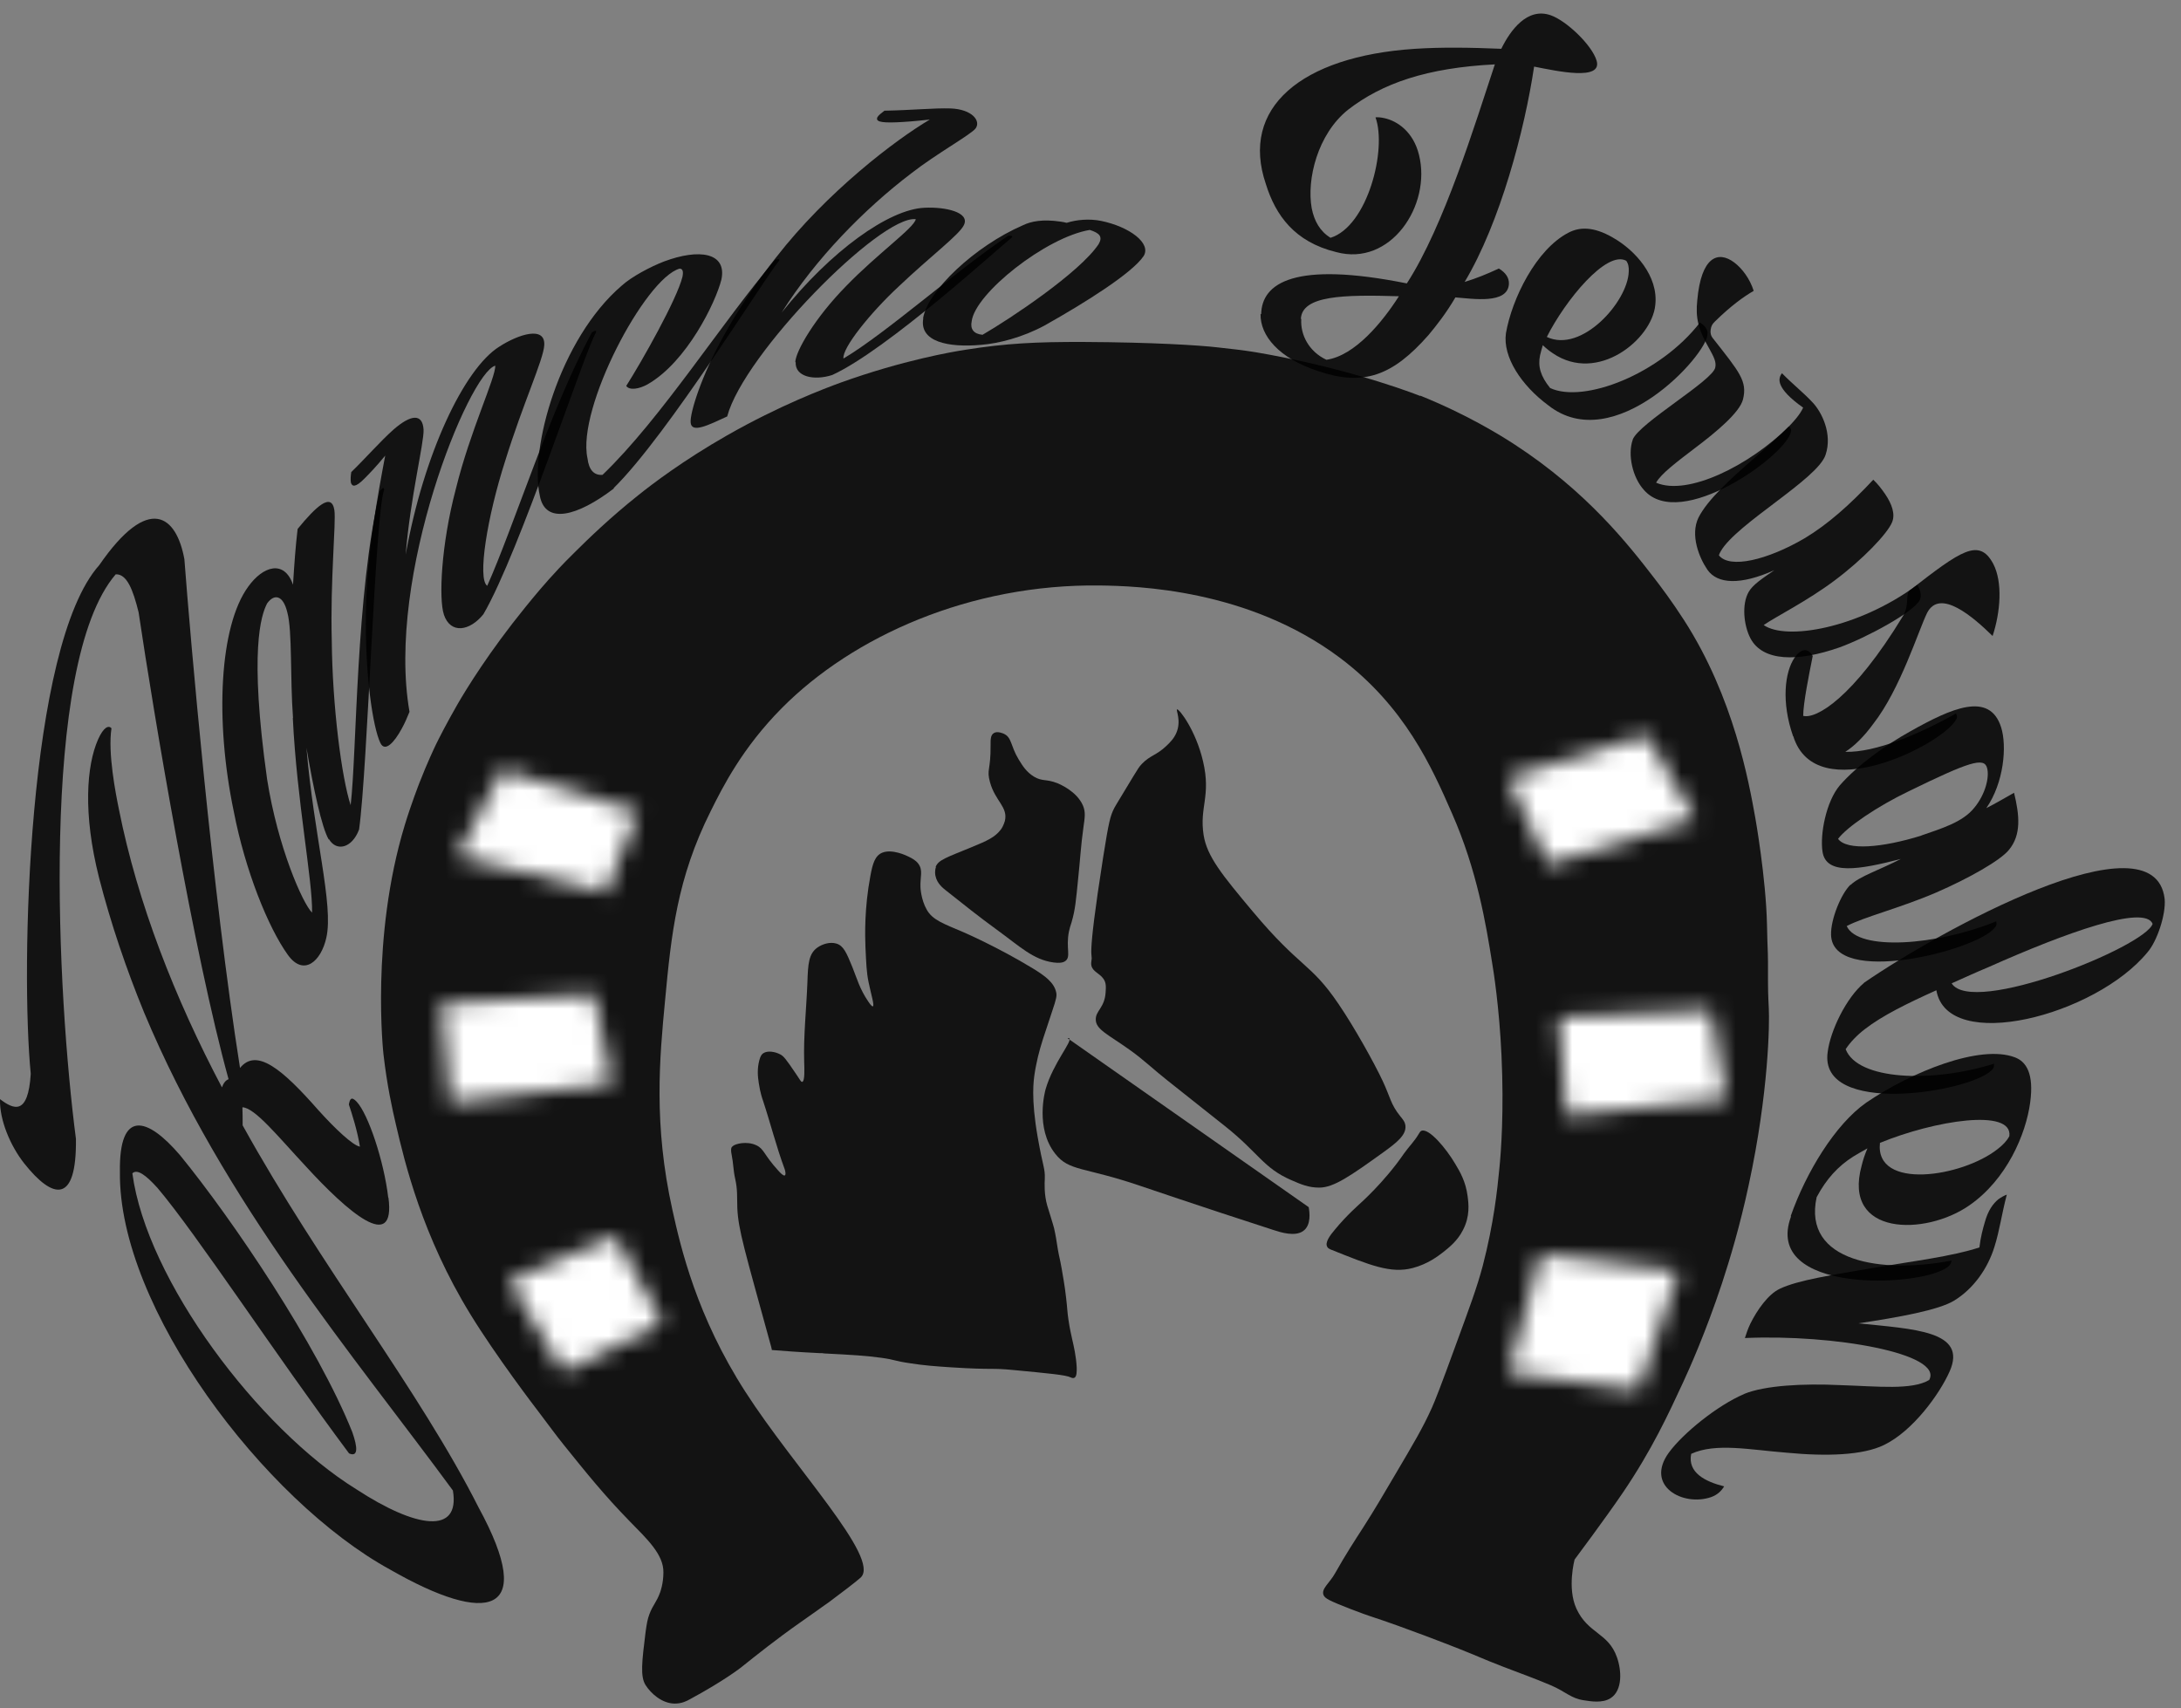
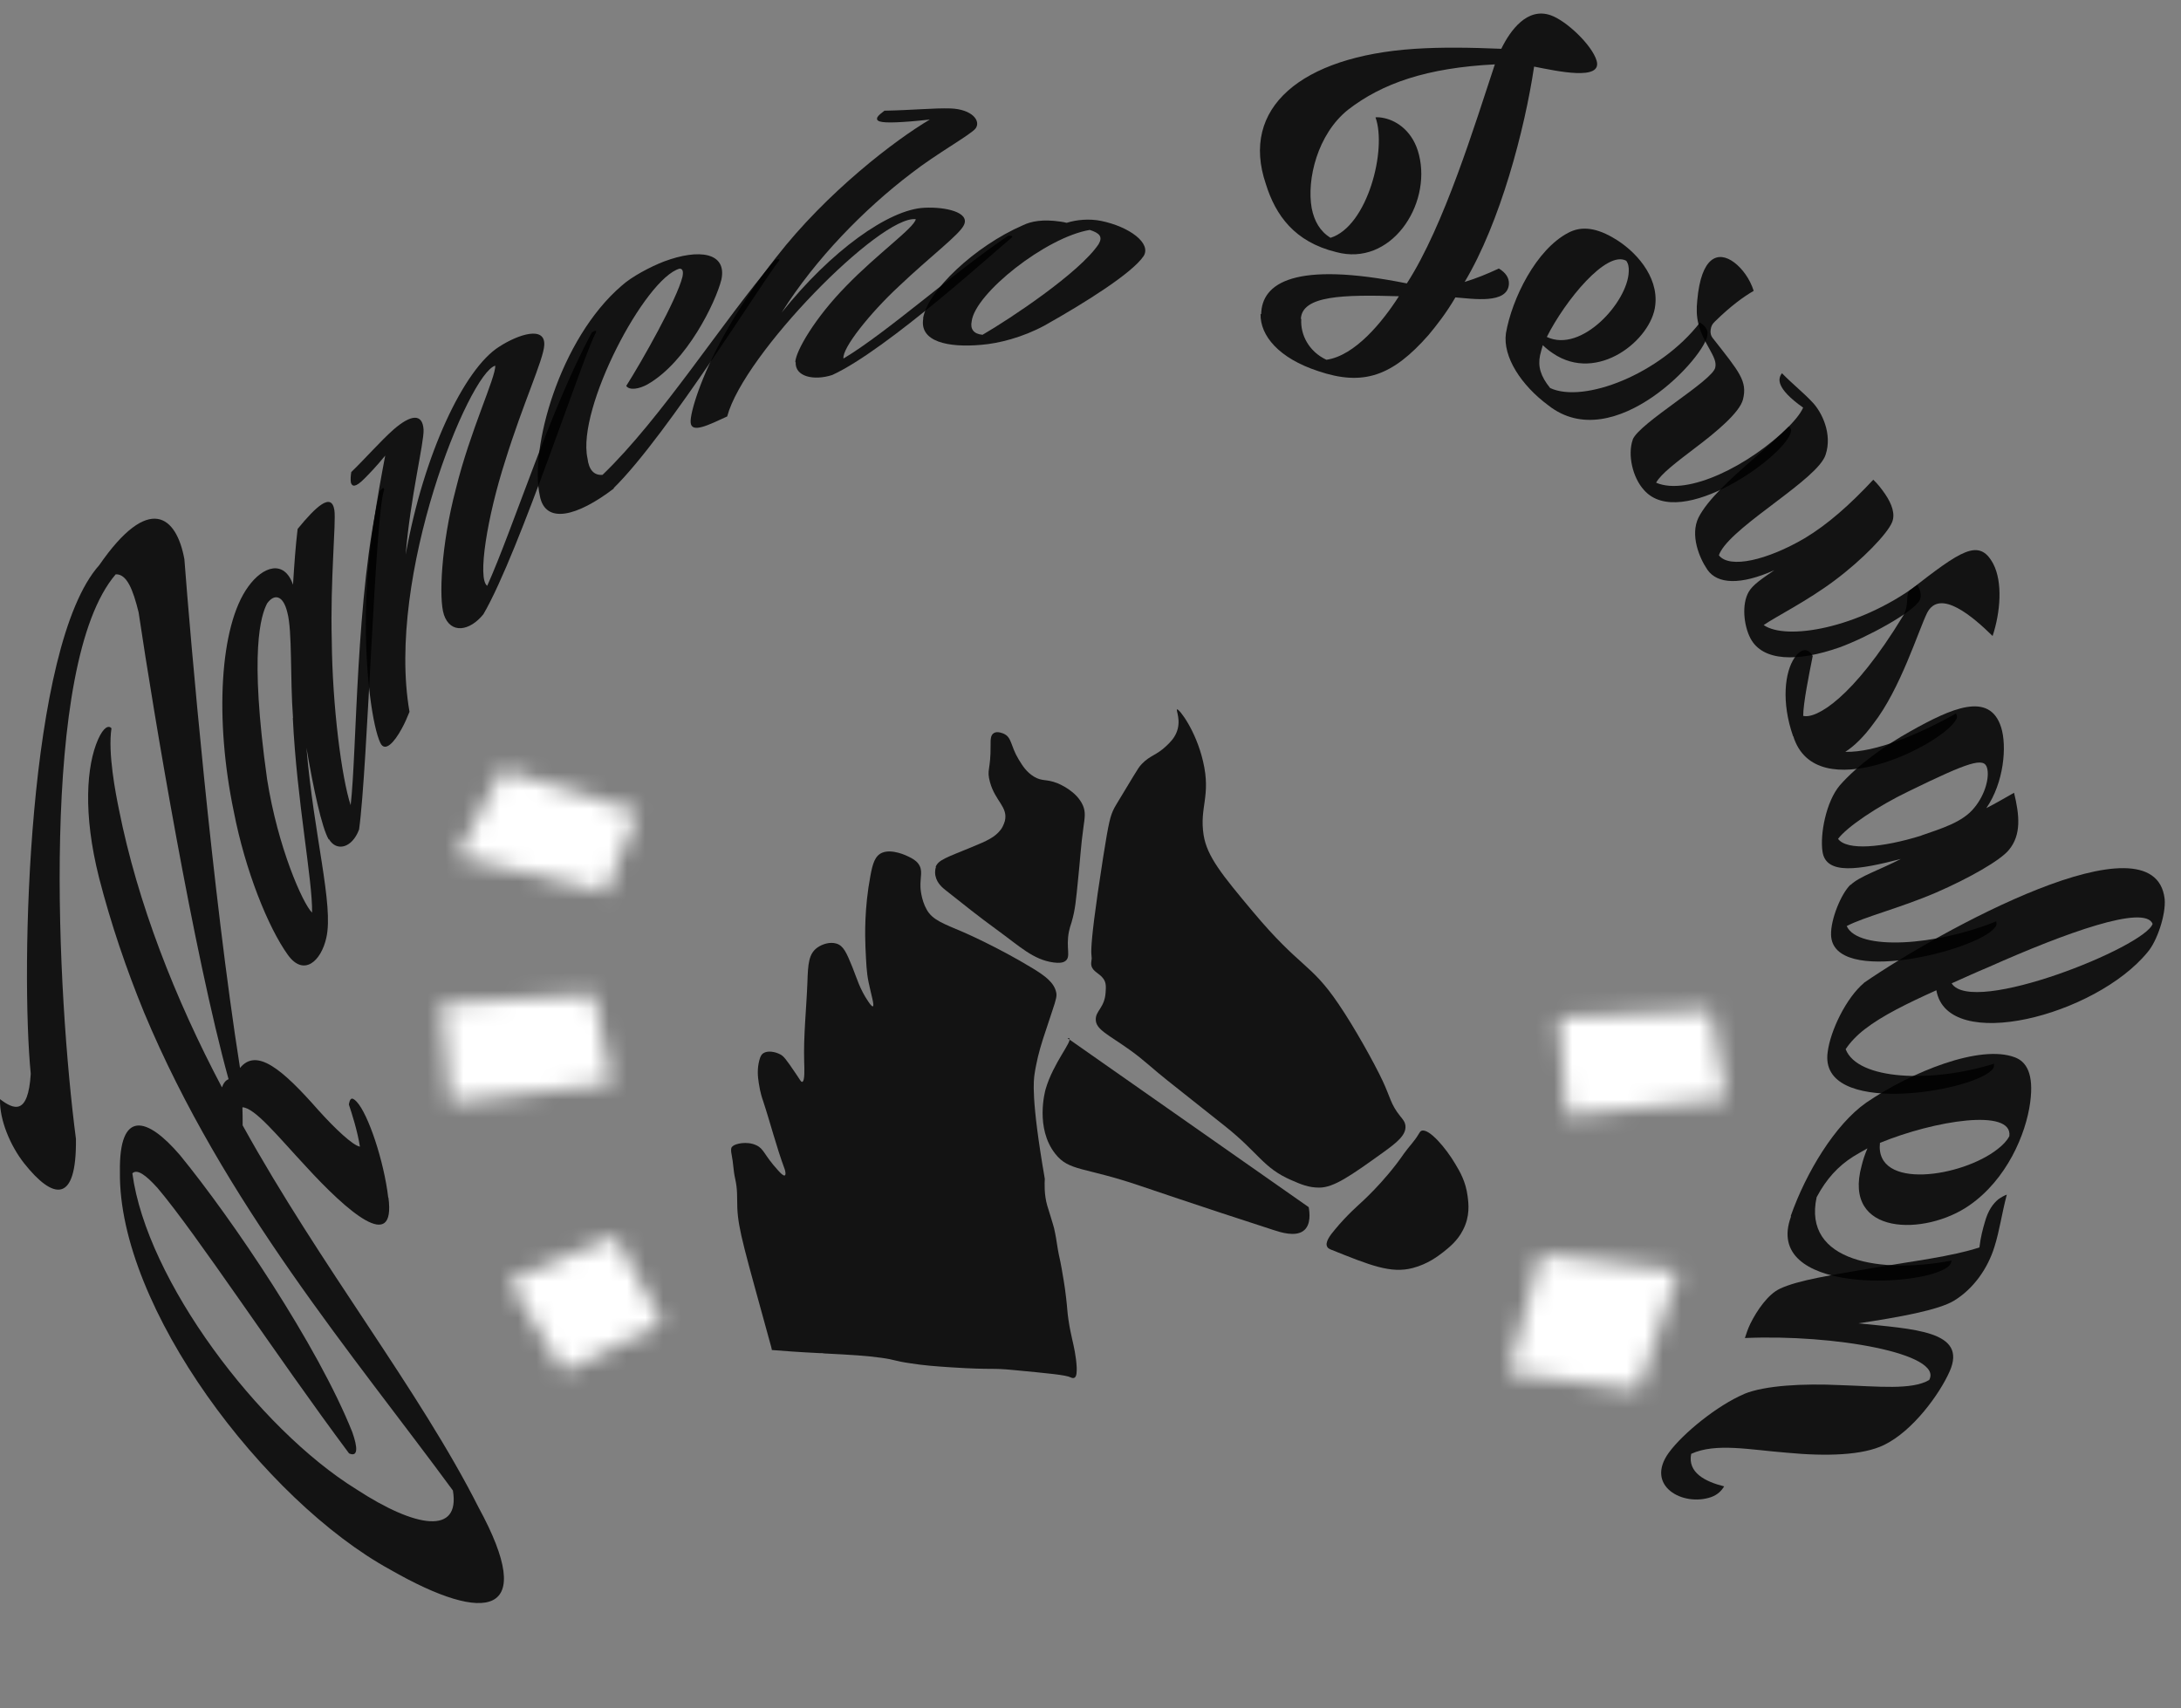
<svg xmlns="http://www.w3.org/2000/svg" width="120" height="94" viewBox="0 0 120 94" fill="none">
  <rect x="0" y="0" width="120" height="94" fill="#808080" stroke="none" />
-   <path d="M78.149 21.792C78.149 21.792 74.823 20.448 69.883 19.523C69.474 19.446 69.077 19.38 69.077 19.38C68.369 19.265 67.74 19.198 66.977 19.113C65.983 18.998 63.419 18.836 59.662 18.817C56.977 18.807 55.364 18.893 53.12 19.246C52.435 19.351 49.673 19.818 46.214 21.068C45.386 21.373 42.91 22.298 40.004 23.957C37.595 25.331 35.894 26.628 35.109 27.257C33.551 28.497 32.358 29.661 31.684 30.328C31.253 30.748 30.954 31.063 30.756 31.272C29.982 32.093 29.396 32.808 28.899 33.418C26.91 35.869 25.672 37.891 25.175 38.749C24.545 39.846 24.148 40.638 23.993 40.953C23.893 41.162 23.507 41.973 23.076 43.079C23.076 43.079 22.623 44.233 22.269 45.406C20.38 51.625 21.098 58.005 21.098 58.005C21.297 59.741 21.584 61.028 21.783 61.877C22.269 63.966 23.23 68.01 25.893 72.339C27.297 74.628 29.452 77.451 29.651 77.709C30.258 78.51 30.557 78.93 31.032 79.521C32.247 81.028 33.22 82.248 34.645 83.708C35.595 84.68 36.523 85.539 36.501 86.531C36.501 87.141 36.325 87.608 36.325 87.608C36.126 88.171 35.927 88.295 35.728 88.829C35.629 89.096 35.584 89.335 35.518 89.821C35.319 91.433 35.22 92.243 35.518 92.72C35.816 93.188 36.413 93.722 37.098 93.741C37.496 93.75 37.794 93.598 37.96 93.502C39.85 92.482 40.767 91.757 40.767 91.757C41.651 91.051 42.712 90.202 44.015 89.287C44.325 89.067 44.623 88.858 45.043 88.562C45.043 88.562 45.341 88.343 45.607 88.162C46.192 87.732 47.198 86.96 47.364 86.798C48.446 85.73 43.706 80.78 41.01 76.583C38.336 72.425 37.463 68.687 36.999 66.588C35.949 61.877 36.291 58.215 36.59 55.077C36.932 51.396 37.253 48.334 39.098 44.644C39.761 43.308 40.844 41.153 43.01 38.969C46.932 35.011 53.386 32.121 60.524 32.217C62.524 32.245 68.657 32.407 73.707 36.184C77.309 38.883 78.79 42.24 79.894 44.767C81.276 47.905 81.762 50.881 82.093 52.95C82.171 53.399 82.491 55.411 82.613 58.072C82.756 61.114 82.591 63.403 82.491 64.347C82.381 65.473 82.193 67.294 81.585 69.64C81.265 70.852 80.856 71.939 80.06 74.113C79.32 76.154 78.922 77.165 78.789 77.451C78.27 78.605 77.751 79.464 76.734 81.19C76.093 82.277 75.662 83.021 75.01 84.041C74.524 84.795 74.06 85.501 73.452 86.578C73.154 87.112 72.679 87.427 72.823 87.77C72.9 87.952 73.099 88.066 74.325 88.543C74.9 88.762 75.187 88.867 75.364 88.924C77.375 89.582 79.894 90.574 80.325 90.746C81.53 91.223 81.397 91.204 82.646 91.69C83.806 92.138 84.348 92.32 85.32 92.73C86.149 93.083 86.425 93.455 87.143 93.559C87.519 93.617 88.16 93.731 88.613 93.445C89.287 93.016 89.221 91.91 88.966 91.194C88.491 89.831 87.375 89.907 86.734 88.514C86.215 87.379 86.635 85.815 86.635 85.815C86.635 85.815 88.326 83.555 89.298 82.124C90.9 79.759 91.795 77.814 92.613 76.049C92.922 75.382 93.839 73.35 94.746 70.613C95.188 69.268 95.74 67.428 96.215 65.206C97.32 60.103 97.364 56.298 97.32 55.487C97.32 55.373 97.276 54.81 97.276 54.028C97.276 53.389 97.276 53.494 97.276 52.931C97.276 52.55 97.265 52.454 97.243 51.768C97.232 51.291 97.221 50.957 97.221 50.881C97.165 48.306 96.58 45.015 96.58 45.015C96.226 43.041 95.397 38.378 92.657 34.124C91.983 33.075 91.353 32.245 91.022 31.816C89.596 29.966 87.32 27.057 83.342 24.463C82.58 23.967 80.734 22.813 78.126 21.764L78.149 21.792Z" fill="black" fill-opacity="0.85" />
-   <path d="M42.457 74.285C43.032 74.332 43.916 74.399 45.076 74.456C45.242 74.456 45.242 74.456 45.363 74.475C46.888 74.552 47.673 74.6 48.49 74.714C49.319 74.828 49.12 74.876 50.104 75.019C50.833 75.133 51.452 75.181 52.325 75.238C54.723 75.391 54.457 75.257 55.806 75.391C57.706 75.572 58.645 75.658 58.91 75.792C58.933 75.801 59.021 75.849 59.098 75.82C59.253 75.763 59.242 75.467 59.242 75.257C59.209 74.6 59.076 74.065 58.988 73.674C58.944 73.465 58.855 73.093 58.789 72.635C58.712 72.11 58.734 72.053 58.656 71.395C58.579 70.699 58.468 70.146 58.413 69.802C58.303 69.182 58.292 69.249 58.203 68.744C58.126 68.257 58.093 68.009 57.993 67.571C57.971 67.475 57.905 67.275 57.783 66.865C57.684 66.531 57.64 66.388 57.618 66.331C57.441 65.72 57.474 65.091 57.485 64.862C57.507 64.28 57.386 64.233 57.098 62.592C56.712 60.399 56.877 59.426 56.922 59.102C56.977 58.701 57.065 58.377 57.109 58.148C57.264 57.509 57.43 57.023 57.883 55.668C58.137 54.924 58.148 54.791 58.115 54.619C58.004 54.056 57.474 53.684 56.822 53.284C54.877 52.101 53.021 51.3 53.021 51.3C51.883 50.814 51.308 50.623 50.988 50.051C50.667 49.488 50.645 48.821 50.645 48.821C50.623 48.229 50.8 47.895 50.524 47.523C50.38 47.333 50.192 47.237 49.982 47.133C49.883 47.085 49.087 46.694 48.535 46.923C48.148 47.085 48.015 47.514 47.894 48.172C47.551 49.984 47.595 51.481 47.617 52.101C47.662 53.026 47.673 53.494 47.794 54.066C47.927 54.715 48.126 55.344 48.026 55.373C47.971 55.392 47.861 55.239 47.783 55.125C47.297 54.419 47.142 53.818 46.899 53.217C46.579 52.435 46.413 52.035 46.015 51.92C45.662 51.815 45.253 51.949 44.988 52.13C44.49 52.473 44.457 53.045 44.424 54.056C44.369 55.516 44.203 56.984 44.247 58.444C44.258 58.796 44.291 59.502 44.137 59.531C44.071 59.54 44.015 59.416 43.816 59.121C43.22 58.234 43.109 58.11 42.921 58.014C42.645 57.871 42.236 57.795 41.993 57.957C41.916 58.014 41.838 58.091 41.772 58.367C41.662 58.806 41.684 59.206 41.75 59.607C41.827 60.132 41.96 60.513 41.971 60.532C42.391 61.801 42.711 63.088 43.175 64.338C43.209 64.433 43.253 64.652 43.175 64.681C43.098 64.709 42.932 64.538 42.822 64.414C42.026 63.546 42.048 63.222 41.617 63.021C41.098 62.773 40.435 62.935 40.303 63.079C40.28 63.107 40.258 63.126 40.258 63.126C40.225 63.184 40.203 63.298 40.258 63.555C40.347 63.975 40.347 64.414 40.446 64.843C40.59 65.492 40.546 65.825 40.568 66.474C40.623 67.685 40.954 68.725 42.424 74.085L42.468 74.266L42.457 74.285Z" fill="black" fill-opacity="0.85" />
+   <path d="M42.457 74.285C43.032 74.332 43.916 74.399 45.076 74.456C45.242 74.456 45.242 74.456 45.363 74.475C46.888 74.552 47.673 74.6 48.49 74.714C49.319 74.828 49.12 74.876 50.104 75.019C50.833 75.133 51.452 75.181 52.325 75.238C54.723 75.391 54.457 75.257 55.806 75.391C57.706 75.572 58.645 75.658 58.91 75.792C58.933 75.801 59.021 75.849 59.098 75.82C59.253 75.763 59.242 75.467 59.242 75.257C59.209 74.6 59.076 74.065 58.988 73.674C58.944 73.465 58.855 73.093 58.789 72.635C58.712 72.11 58.734 72.053 58.656 71.395C58.579 70.699 58.468 70.146 58.413 69.802C58.303 69.182 58.292 69.249 58.203 68.744C58.126 68.257 58.093 68.009 57.993 67.571C57.971 67.475 57.905 67.275 57.783 66.865C57.684 66.531 57.64 66.388 57.618 66.331C57.441 65.72 57.474 65.091 57.485 64.862C56.712 60.399 56.877 59.426 56.922 59.102C56.977 58.701 57.065 58.377 57.109 58.148C57.264 57.509 57.43 57.023 57.883 55.668C58.137 54.924 58.148 54.791 58.115 54.619C58.004 54.056 57.474 53.684 56.822 53.284C54.877 52.101 53.021 51.3 53.021 51.3C51.883 50.814 51.308 50.623 50.988 50.051C50.667 49.488 50.645 48.821 50.645 48.821C50.623 48.229 50.8 47.895 50.524 47.523C50.38 47.333 50.192 47.237 49.982 47.133C49.883 47.085 49.087 46.694 48.535 46.923C48.148 47.085 48.015 47.514 47.894 48.172C47.551 49.984 47.595 51.481 47.617 52.101C47.662 53.026 47.673 53.494 47.794 54.066C47.927 54.715 48.126 55.344 48.026 55.373C47.971 55.392 47.861 55.239 47.783 55.125C47.297 54.419 47.142 53.818 46.899 53.217C46.579 52.435 46.413 52.035 46.015 51.92C45.662 51.815 45.253 51.949 44.988 52.13C44.49 52.473 44.457 53.045 44.424 54.056C44.369 55.516 44.203 56.984 44.247 58.444C44.258 58.796 44.291 59.502 44.137 59.531C44.071 59.54 44.015 59.416 43.816 59.121C43.22 58.234 43.109 58.11 42.921 58.014C42.645 57.871 42.236 57.795 41.993 57.957C41.916 58.014 41.838 58.091 41.772 58.367C41.662 58.806 41.684 59.206 41.75 59.607C41.827 60.132 41.96 60.513 41.971 60.532C42.391 61.801 42.711 63.088 43.175 64.338C43.209 64.433 43.253 64.652 43.175 64.681C43.098 64.709 42.932 64.538 42.822 64.414C42.026 63.546 42.048 63.222 41.617 63.021C41.098 62.773 40.435 62.935 40.303 63.079C40.28 63.107 40.258 63.126 40.258 63.126C40.225 63.184 40.203 63.298 40.258 63.555C40.347 63.975 40.347 64.414 40.446 64.843C40.59 65.492 40.546 65.825 40.568 66.474C40.623 67.685 40.954 68.725 42.424 74.085L42.468 74.266L42.457 74.285Z" fill="black" fill-opacity="0.85" />
  <path d="M51.476 47.714C51.619 47.314 52.072 47.19 53.476 46.608C54.293 46.274 54.746 46.074 55.067 45.645C55.122 45.578 55.221 45.406 55.288 45.177C55.476 44.405 54.757 44.09 54.47 43.041C54.271 42.316 54.514 42.431 54.503 40.991C54.503 40.714 54.492 40.447 54.691 40.333C54.89 40.218 55.188 40.361 55.221 40.371C55.686 40.581 55.586 41.029 56.05 41.792C56.26 42.135 56.47 42.478 56.89 42.736C57.354 43.012 57.542 42.85 58.161 43.089C58.26 43.127 59.244 43.527 59.586 44.329C59.741 44.7 59.686 44.977 59.608 45.549C59.476 46.474 59.42 47.419 59.321 48.344C59.2 49.545 59.166 50.041 58.956 50.757C58.89 50.957 58.857 51.062 58.813 51.262C58.636 52.168 58.934 52.635 58.625 52.874C58.481 52.988 58.249 52.998 57.962 52.96C56.846 52.807 56.117 52.082 54.857 51.167C53.895 50.471 52.967 49.727 52.039 48.992C51.884 48.868 51.564 48.62 51.476 48.22C51.453 48.143 51.42 47.924 51.498 47.705L51.476 47.714Z" fill="black" fill-opacity="0.85" />
  <path d="M64.765 39.027C64.677 39.055 65.019 39.647 64.721 40.333C64.588 40.638 64.389 40.839 64.191 41.029C63.638 41.563 63.285 41.554 62.821 42.04C62.677 42.193 62.611 42.298 62.356 42.718C61.307 44.444 61.329 44.425 61.318 44.444C61.086 44.892 61.008 45.207 60.699 47.152C59.727 53.342 60.157 52.331 60.047 52.894C60.047 52.941 60.025 53.018 60.047 53.123C60.113 53.466 60.5 53.552 60.71 53.857C60.865 54.076 60.854 54.296 60.831 54.62C60.776 55.45 60.279 55.621 60.29 56.098C60.29 56.651 60.964 56.918 62.169 57.777C62.898 58.292 63.528 58.902 64.224 59.446C65.848 60.743 66.887 61.553 67.384 61.954C69.251 63.432 69.495 64.262 71.031 64.93C71.594 65.177 72.003 65.349 72.589 65.349C73.384 65.349 74.312 64.701 76.114 63.404C76.843 62.879 77.373 62.459 77.329 61.954C77.307 61.725 77.174 61.582 77.042 61.42C76.511 60.762 76.5 60.38 76.069 59.465C75.627 58.52 74.522 56.527 73.649 55.249C72.102 52.96 71.561 53.304 68.92 50.147C67.251 48.154 66.412 47.133 66.224 45.951C65.981 44.406 66.644 43.814 66.191 41.888C65.793 40.181 64.876 38.998 64.765 39.036L64.765 39.027Z" fill="black" fill-opacity="0.85" />
  <path d="M58.736 57.127C58.736 57.127 58.802 57.117 58.824 57.127C59.045 57.26 57.951 58.481 57.531 59.931C57.498 60.045 56.945 62.076 58.061 63.488C58.824 64.461 59.63 64.194 62.736 65.252C62.802 65.271 65.796 66.301 70.073 67.684C70.481 67.818 71.244 68.056 71.697 67.741C72.161 67.417 72.051 66.683 72.006 66.425" fill="black" fill-opacity="0.85" />
  <path d="M73.035 68.619C72.869 68.381 73.189 67.961 73.466 67.637C74.129 66.836 74.77 66.292 74.77 66.282C74.77 66.282 76.14 65.09 77.245 63.479C77.499 63.116 77.83 62.792 78.051 62.41C78.118 62.306 78.14 62.248 78.217 62.22C78.626 62.077 79.554 63.173 80.062 64.032C80.328 64.471 80.648 65.024 80.748 65.815C80.803 66.235 80.891 66.921 80.493 67.684C80.184 68.295 79.709 68.657 79.4 68.905C79.112 69.125 78.56 69.554 77.731 69.773C76.526 70.088 75.421 69.64 73.212 68.753C73.178 68.734 73.09 68.705 73.035 68.629L73.035 68.619Z" fill="black" fill-opacity="0.85" />
  <path d="M21.372 65.899C21.781 68.998 19.118 66.681 16.83 64.182C15.316 62.561 14.024 60.949 13.338 60.93C13.35 61.292 13.35 61.588 13.35 61.922C17.648 69.694 23.062 76.475 26.333 82.951C29.593 88.931 26.797 89.427 21.46 86.365C14.543 82.579 6.499 71.945 6.598 64.487C6.543 61.035 8.09 61.445 9.902 63.562C12.775 67.072 17.482 74.034 19.383 78.802C19.681 79.642 19.714 80.195 19.206 79.975C15.184 74.587 10.83 67.92 8.664 65.365C8.024 64.659 7.548 64.306 7.283 64.563C8.068 70.448 14.223 78.612 19.593 81.94C22.919 84.115 25.328 84.448 24.919 82.016C19.449 74.568 12.311 66.213 7.924 55.703C6.941 53.3 6.101 50.83 5.449 48.293C4.554 44.755 4.764 42.122 5.394 40.692C5.703 39.996 5.979 39.9 6.134 40.072C5.924 41.426 6.366 43.667 6.543 44.535C7.57 49.695 9.626 54.94 12.211 59.833C12.3 59.585 12.432 59.432 12.576 59.385C10.665 52.48 8.466 39.338 7.626 33.692C7.316 32.433 6.974 31.574 6.366 31.603C2.145 36.515 3.162 54.883 4.178 62.666C4.222 66.251 2.93 66.032 1.327 64.01C0.576 63.056 -0.032 61.636 0.001 60.481C0.764 61.063 1.548 61.388 1.692 59.089C1.128 53.357 1.504 35.523 5.46 31.098C8.2 27.13 9.714 28.389 10.145 30.773C10.466 35.017 11.681 49.123 13.206 58.765C14.112 57.649 15.515 58.812 17.504 61.073C18.455 62.131 19.416 63.028 19.803 63.095C19.67 62.236 19.35 61.235 19.195 60.777C19.25 60.472 19.328 60.31 19.626 60.624C20.267 61.311 21.129 63.905 21.361 65.899L21.372 65.899Z" fill="black" fill-opacity="0.85" />
  <path d="M18.088 46.195C17.702 45.546 17.238 43.353 16.862 41.15C17.26 45.947 18.365 49.8 17.956 51.593C17.669 52.899 16.707 53.758 15.834 52.537C14.752 51.03 13.492 47.902 12.862 44.65C11.812 39.624 12.077 34.445 13.658 32.28C14.464 31.155 15.635 30.773 16.122 32.175C16.188 31.088 16.265 30.02 16.376 29.104C17.392 27.864 18.243 27.073 18.398 28.074C18.497 28.761 18.166 31.899 18.254 35.246C18.287 38.87 18.796 42.79 19.293 44.306C19.636 41.398 19.569 32.642 20.906 27.006C21.083 26.796 21.116 26.825 21.138 26.949C20.641 28.189 20.232 42.208 19.757 45.642C19.37 46.681 18.508 46.872 18.1 46.176L18.088 46.195ZM16.122 39.509C15.956 37.278 16.088 34.741 15.812 33.711C15.58 32.728 15.083 32.662 14.696 33.205C14.365 33.844 13.702 35.799 14.696 42.876C15.282 46.605 16.652 49.714 17.171 50.219C17.204 48.446 16.332 44.068 16.111 39.509L16.122 39.509Z" fill="black" fill-opacity="0.85" />
  <path d="M24.421 33.807C24.144 32.978 24.255 30.031 25.084 26.893C25.868 23.698 27.282 20.761 27.249 20.122C25.813 20.513 21.227 31.69 22.531 39.167C22.41 39.463 22.277 39.787 22.1 40.102C21.691 40.855 21.183 41.408 20.929 40.884C20.52 40.035 20.078 37.164 20.133 33.731C20.166 30.508 20.807 27.131 21.194 25.071C20.686 25.691 20.321 26.063 20.056 26.33C19.559 26.836 19.371 26.788 19.305 26.55C19.282 26.387 19.293 26.197 19.327 25.977C20.133 25.195 20.918 24.289 21.647 23.641C22.608 22.802 23.249 22.735 23.305 23.641C23.338 24.356 22.575 27.379 22.321 30.517C23.305 25.005 25.526 20.303 27.459 19.082C28.531 18.386 30.012 17.919 29.945 18.996C29.901 19.797 28.774 22.201 27.791 25.377C26.807 28.438 26.255 31.852 26.807 32.234C28.255 29.01 30.244 22.611 32.564 18.29C32.785 18.157 32.807 18.186 32.796 18.29C32.178 19.273 28.597 30.374 26.597 33.798C25.846 34.733 24.785 34.904 24.421 33.817L24.421 33.807Z" fill="black" fill-opacity="0.85" />
  <path d="M33.782 26.873C31.737 28.437 30.003 28.856 29.704 27.292C29.119 24.717 30.787 18.652 34.201 15.724C34.754 15.218 35.815 14.665 36.533 14.389C38.467 13.664 40.003 13.893 39.693 15.38C39.373 16.658 37.782 19.92 35.627 21.15C35.163 21.408 34.632 21.494 34.456 21.236C35.318 19.882 37.251 16.458 37.55 15.228C37.605 14.951 37.572 14.789 37.395 14.78C35.494 15.314 31.726 22.476 32.323 25.213C32.4 25.862 32.688 26.167 33.152 26.129C36.4 23.01 39.771 17.66 42.644 14.303C42.876 14.226 42.898 14.255 42.865 14.35C42.191 15.104 36.754 23.926 33.759 26.863L33.782 26.873Z" fill="black" fill-opacity="0.85" />
  <path d="M43.757 19.93C43.779 19.319 44.84 17.488 46.553 15.743C48.277 13.959 50.299 12.538 50.387 12.061C48.442 11.832 40.917 19.481 40.011 22.915C38.995 23.382 38.044 23.868 38 23.248C37.956 22.724 38.586 20.683 39.824 18.47C40.63 17.002 41.625 15.523 42.696 14.169C45.503 10.555 49.282 7.684 51.161 6.578C50.398 6.663 49.801 6.711 49.326 6.73C48.376 6.768 48.177 6.663 48.277 6.444C48.343 6.339 48.487 6.225 48.663 6.091C50.221 6.063 51.337 5.939 52.31 5.967C53.492 6.015 53.978 6.654 53.68 7.064C53.437 7.398 51.536 8.447 50.144 9.534C47.547 11.508 44.873 14.236 43.006 17.202C45.691 13.826 48.907 11.508 50.873 11.432C51.989 11.375 53.371 11.67 53.039 12.376C52.796 12.91 51.216 14.083 49.448 15.762C47.868 17.23 46.321 19.167 46.409 19.729C48.818 18.289 52.586 14.903 55.481 12.967C55.702 12.967 55.713 12.996 55.68 13.063C55.028 13.568 48.829 19.243 45.79 20.635C44.785 20.959 43.735 20.731 43.779 19.93L43.757 19.93Z" fill="black" fill-opacity="0.85" />
  <path d="M50.789 17.516C51.021 16.028 53.618 13.549 56.281 12.395C56.734 12.175 57.375 12.051 58.347 12.194C58.469 12.213 58.579 12.232 58.69 12.261C59.231 12.089 59.927 12.023 60.59 12.156C62.148 12.48 63.364 13.386 62.922 14.092C62.292 15.027 59.739 16.639 57.463 17.917C56.259 18.565 54.955 18.899 53.982 18.975C52.159 19.137 50.568 18.804 50.8 17.516L50.789 17.516ZM53.463 17.678C53.375 18.098 53.562 18.375 54.06 18.422C55.574 17.545 59.408 14.998 60.447 13.434C60.69 13.015 60.491 12.824 59.96 12.652C57.551 13.053 53.651 16.143 53.463 17.678Z" fill="black" fill-opacity="0.85" />
  <path d="M69.39 17.293C69.424 15.575 71.205 14.352 77.405 15.595C79.457 12.429 81.17 6.781 82.248 3.542C78.495 3.731 76.041 4.588 74.166 6.042C72.487 7.387 71.887 9.881 72.171 11.458C72.31 12.161 72.623 12.726 73.207 13.085C75.246 12.448 76.321 8.216 75.68 6.457C75.812 6.444 75.989 6.459 76.178 6.503C76.879 6.658 77.767 7.249 78.076 8.53C78.765 11.29 76.519 14.69 73.514 13.87C71.223 13.311 70.18 11.837 69.65 10.132C68.217 5.938 71.593 3.105 77.816 2.688C79.361 2.586 80.931 2.617 82.602 2.685C83.106 1.653 84.036 0.391 85.319 0.839C86.177 1.135 87.593 2.477 87.847 3.339C88.174 4.467 85.673 3.913 84.407 3.665C83.888 7.149 82.537 12.255 80.586 15.514C81.233 15.318 81.846 15.065 82.468 14.775C82.816 14.986 83.044 15.267 83.021 15.64C82.938 16.748 81.04 16.438 80.077 16.365C79.569 17.235 79.033 17.915 78.594 18.44C76.617 20.688 75.018 21.268 72.52 20.418C70.369 19.713 69.332 18.477 69.356 17.274L69.39 17.293ZM71.597 17.558C71.541 18.408 72.007 19.342 72.98 19.797C74.555 19.571 76.066 17.714 76.969 16.301C73.905 16.208 71.641 16.259 71.574 17.549L71.596 17.548L71.597 17.558Z" fill="black" fill-opacity="0.85" />
  <path d="M93.543 17.759C93.767 17.887 93.995 18.14 93.946 18.389C93.942 19.524 88.802 25.173 85.181 22.298C83.716 21.215 82.67 19.645 82.858 18.334C83.186 16.447 84.509 13.736 86.287 12.809C86.887 12.49 87.66 12.444 88.748 13.078C89.959 13.766 91.256 15.187 91.075 16.784C90.891 18.677 87.903 21.12 85.439 19.439C85.26 19.319 85.079 19.18 84.886 18.994C84.825 19.196 84.775 19.378 84.735 19.551C84.607 20.164 84.764 20.704 85.289 21.351C87.135 22.215 91.338 20.585 93.531 17.749L93.543 17.759ZM85.107 18.541C87.02 19.451 89.567 16.599 89.614 14.947C89.63 14.708 89.591 14.509 89.477 14.349C88.389 13.754 86.117 16.534 85.107 18.541Z" fill="black" fill-opacity="0.85" />
  <path d="M89.833 24.186C90.197 23.272 94.249 20.939 94.375 20.22C94.444 19.913 94.282 19.621 94.073 19.235C93.414 18.095 93.288 17.488 93.385 16.522C93.6 14.132 94.52 13.768 95.421 14.444C95.861 14.777 96.284 15.35 96.489 16.004C95.933 16.331 95.26 16.804 94.354 17.693C94.214 17.829 94.151 17.936 94.123 18.137C94.094 18.319 94.131 18.48 94.257 18.63C95.707 20.476 96.151 20.972 95.9 21.979C95.72 22.689 94.465 23.748 93.261 24.653C92.296 25.39 91.374 26.079 91.121 26.561C92.853 27.305 96.248 25.625 98.425 23.468C98.561 23.589 98.563 23.655 98.533 23.771C98.267 25.064 92.46 29.25 90.457 26.968C89.82 26.276 89.545 25.013 89.834 24.196L89.833 24.186Z" fill="black" fill-opacity="0.85" />
  <path d="M93.933 31.335C93.485 30.677 92.989 29.438 93.451 28.483C94.461 26.486 98.595 23.864 99.21 22.429C98.839 22.171 98.556 21.929 98.341 21.705C97.977 21.322 97.87 21.019 97.92 20.798C97.939 20.703 97.981 20.616 98.046 20.538C98.647 21.154 99.245 21.617 99.745 22.16C100.234 22.683 100.828 23.871 100.448 25.015C100.04 26.351 95.527 28.818 94.67 30.345C94.628 30.422 94.596 30.48 94.576 30.557C95.159 31.307 97.225 30.831 99.305 29.611C100.557 28.857 101.768 27.79 103.069 26.396C103.319 26.629 103.536 26.92 103.719 27.183C104.098 27.738 104.289 28.296 104.102 28.739C103.842 29.375 102.474 30.798 100.945 31.939C99.437 33.071 97.724 33.92 97.039 34.394C98.266 35.253 102.217 34.592 105.483 32.19C105.643 32.406 105.752 32.756 105.626 33.017C105.3 33.682 102.672 35.096 101.204 35.626C98.904 36.431 96.98 36.408 96.306 35.116C95.946 34.418 95.816 33.248 96.219 32.561C96.452 32.165 96.952 31.839 97.626 31.375C95.757 32.209 94.495 32.142 93.944 31.353L93.933 31.335Z" fill="black" fill-opacity="0.85" />
  <path d="M98.656 40.51C98 38.626 98.201 36.981 98.734 36.196C99.053 35.721 99.459 35.598 99.737 36.097C99.521 37.18 99.217 38.685 99.213 39.391C99.914 39.575 101.941 38.442 104.71 33.886C105.027 33.345 104.871 32.843 105.008 32.563C105.028 32.515 105.083 32.475 105.115 32.456C107.879 30.313 108.888 29.575 109.666 31.017C110.2 32.035 110.065 33.689 109.634 34.996C108.58 33.961 106.738 32.352 106.032 33.723C105.559 34.678 104.558 37.925 103.07 39.828C102.569 40.517 102.03 41.054 101.529 41.37C103.177 41.419 105.638 40.381 107.621 39.258C107.703 39.438 107.683 39.514 107.608 39.621C106.869 40.964 99.907 44.508 98.667 40.51L98.656 40.51Z" fill="black" fill-opacity="0.85" />
  <path d="M101.825 48.691C102.311 48.222 103.407 47.873 104.585 47.265C102.29 47.86 100.474 48.168 100.276 46.866C100.13 45.915 100.47 44.104 101.232 43.209C102.199 42.11 103.697 41.026 105.125 40.231C107.326 38.998 109.467 38.006 110.104 40.023C110.429 41.056 110.259 43.063 109.289 44.468C109.835 44.189 110.357 43.881 110.815 43.623C111.111 44.847 111.227 45.932 110.53 46.768C110.07 47.341 108.326 48.334 106.512 49.12C104.544 49.965 102.545 50.459 101.607 50.957C102.228 52.345 106.575 52.037 109.835 50.695C109.873 50.894 109.831 50.972 109.723 51.079C108.671 52.334 100.807 54.295 100.746 51.434C100.724 50.586 101.296 49.18 101.814 48.682L101.825 48.691ZM105.724 45.97C106.798 45.593 107.994 45.251 108.636 44.435C109.236 43.706 109.467 42.766 109.332 42.264C109.173 41.647 108.351 41.914 105.032 43.534C103.296 44.365 101.601 45.519 101.131 46.16C101.623 46.816 103.553 46.649 105.713 45.98L105.724 45.97Z" fill="black" fill-opacity="0.85" />
  <path d="M102.55 54.084C106.634 51.264 118.537 44.679 119.101 49.465C119.178 50.313 118.685 51.793 118.159 52.396C115.297 55.895 107.149 57.997 106.54 54.49C104.933 55.213 103.569 55.883 102.604 56.63C102.171 56.964 101.804 57.345 101.549 57.732C102.2 59.434 106.283 59.609 109.716 58.53C109.721 58.74 109.668 58.818 109.549 58.916C108.286 60.117 100.063 61.438 100.559 57.897C100.705 56.711 101.587 54.898 102.561 54.084L102.55 54.084ZM107.381 54.109C108.511 55.924 118.018 52.104 118.439 50.835C118.003 49.757 113.655 51.325 109.436 53.204C108.736 53.496 108.037 53.817 107.381 54.109Z" fill="black" fill-opacity="0.85" />
  <path d="M98.532 66.929L98.531 66.9C99.377 64.506 100.968 61.875 102.683 60.672C105.204 58.956 108.957 57.459 110.855 58.179C111.49 58.413 111.916 59.081 111.702 60.66C111.471 62.411 110.407 64.906 108.354 66.326C105.943 68.011 101.357 68.029 102.429 64.141C102.499 63.853 102.591 63.556 102.748 63.19C102.464 63.349 102.214 63.488 101.974 63.636C101.126 64.171 100.481 64.882 99.953 65.876C99.171 69.452 103.554 70.107 107.381 69.362C107.332 69.583 107.256 69.651 107.115 69.75C105.551 70.853 96.972 71.19 98.543 66.938L98.532 66.929ZM103.436 62.888C103.149 65.508 107.95 64.78 109.911 63.228C110.204 63.002 110.419 62.778 110.556 62.517C110.749 60.967 106.433 61.656 103.436 62.888Z" fill="black" fill-opacity="0.85" />
  <path d="M95.973 76.698C97.11 76.234 99.219 76.12 101.244 76.217C103.334 76.284 105.197 76.5 106.144 75.935C106.947 74.486 100.907 73.41 96.005 73.626C96.077 73.405 96.158 73.145 96.305 72.837C96.673 72.094 97.281 71.222 97.915 70.921C98.93 70.431 100.868 70.149 103.146 69.754C105.27 69.391 107.364 69.143 108.909 68.641C108.972 68.077 109.104 67.597 109.206 67.251C109.388 66.589 109.666 66.229 109.947 65.994C110.11 65.876 110.274 65.786 110.416 65.736C110.134 66.801 110.024 67.691 109.737 68.603C109.37 69.794 108.591 70.909 107.525 71.563C106.676 72.088 104.487 72.481 102.251 72.817C105.299 73.139 108.264 73.225 107.271 75.461C106.727 76.694 105.254 78.74 103.66 79.511C102.492 80.081 100.504 80.145 98.321 79.937C96.305 79.782 94.405 79.376 93.05 79.999C92.844 81.033 93.819 81.527 94.864 81.789C94.716 82.031 94.511 82.246 94.15 82.378C92.594 82.918 90.487 81.764 91.822 79.931C92.601 78.864 94.507 77.323 95.962 76.708L95.973 76.698Z" fill="black" fill-opacity="0.85" />
  <mask id="mask0_1423_184" style="mask-type:alpha" maskUnits="userSpaceOnUse" x="83" y="69" width="10" height="8">
    <path d="M90.154 76.487L83 75.539C83.595 73.359 84.175 71.18 84.77 69C87.295 69.316 89.835 69.621 92.359 69.937C91.619 72.117 90.879 74.297 90.139 76.487L90.154 76.487Z" fill="white" />
  </mask>
  <g mask="url(#mask0_1423_184)">
    <path d="M-7.904 -14.298L125.11 -14.298L125.11 105.415L-7.904 105.415L-7.904 -14.298Z" fill="white" />
  </g>
  <mask id="mask1_1423_184" style="mask-type:alpha" maskUnits="userSpaceOnUse" x="85" y="55" width="10" height="7">
    <path d="M94.993 60.467C92.056 60.771 89.12 61.075 86.183 61.379C86.044 59.584 85.903 57.781 85.764 55.986C88.549 55.853 91.334 55.72 94.118 55.587C94.409 57.21 94.703 58.843 94.993 60.467Z" fill="white" />
  </mask>
  <g mask="url(#mask1_1423_184)">
    <rect x="-11.063" y="-16.485" width="138.425" height="124.583" fill="white" />
  </g>
  <mask id="mask2_1423_184" style="mask-type:alpha" maskUnits="userSpaceOnUse" x="82" y="40" width="12" height="8">
-     <path d="M93.268 45.07L85.166 47.568L82.953 42.803C85.49 42.012 88.038 41.231 90.575 40.44C91.469 41.983 92.363 43.527 93.257 45.07L93.268 45.07Z" fill="white" />
-   </mask>
+     </mask>
  <g mask="url(#mask2_1423_184)">
    <rect x="-8.035" y="-14.361" width="134.528" height="121.075" fill="white" />
  </g>
  <mask id="mask3_1423_184" style="mask-type:alpha" maskUnits="userSpaceOnUse" x="28" y="68" width="9" height="8">
    <path d="M36.423 72.795C34.607 73.697 32.804 74.586 30.988 75.487C29.996 73.812 28.992 72.137 28 70.461C29.945 69.641 31.903 68.82 33.847 68C34.71 69.595 35.56 71.189 36.423 72.784L36.423 72.795Z" fill="white" />
  </mask>
  <g mask="url(#mask3_1423_184)">
    <rect x="-5.693" y="-13.427" width="133.014" height="119.713" fill="white" />
  </g>
  <mask id="mask4_1423_184" style="mask-type:alpha" maskUnits="userSpaceOnUse" x="24" y="54" width="10" height="7">
    <path d="M33.647 59.621C30.689 59.97 27.732 60.319 24.775 60.667C24.609 58.86 24.441 57.042 24.276 55.235C27.082 55.061 29.888 54.887 32.695 54.713C33.011 56.346 33.33 57.989 33.647 59.621Z" fill="white" />
  </mask>
  <g mask="url(#mask4_1423_184)">
    <rect x="-29.077" y="-1.15" width="139.609" height="125.648" transform="rotate(-17.769 -29.077 -1.15)" fill="white" />
  </g>
  <mask id="mask5_1423_184" style="mask-type:alpha" maskUnits="userSpaceOnUse" x="25" y="42" width="11" height="8">
    <path d="M25.147 47.114L27.619 42.352C30.114 43.125 32.61 43.909 35.104 44.682C34.509 46.165 33.915 47.648 33.319 49.121C30.594 48.445 27.87 47.779 25.145 47.104L25.147 47.114Z" fill="white" />
  </mask>
  <g mask="url(#mask5_1423_184)">
    <rect x="-20.496" y="-7.549" width="139.438" height="125.494" transform="rotate(-9.134 -20.496 -7.549)" fill="white" />
  </g>
</svg>